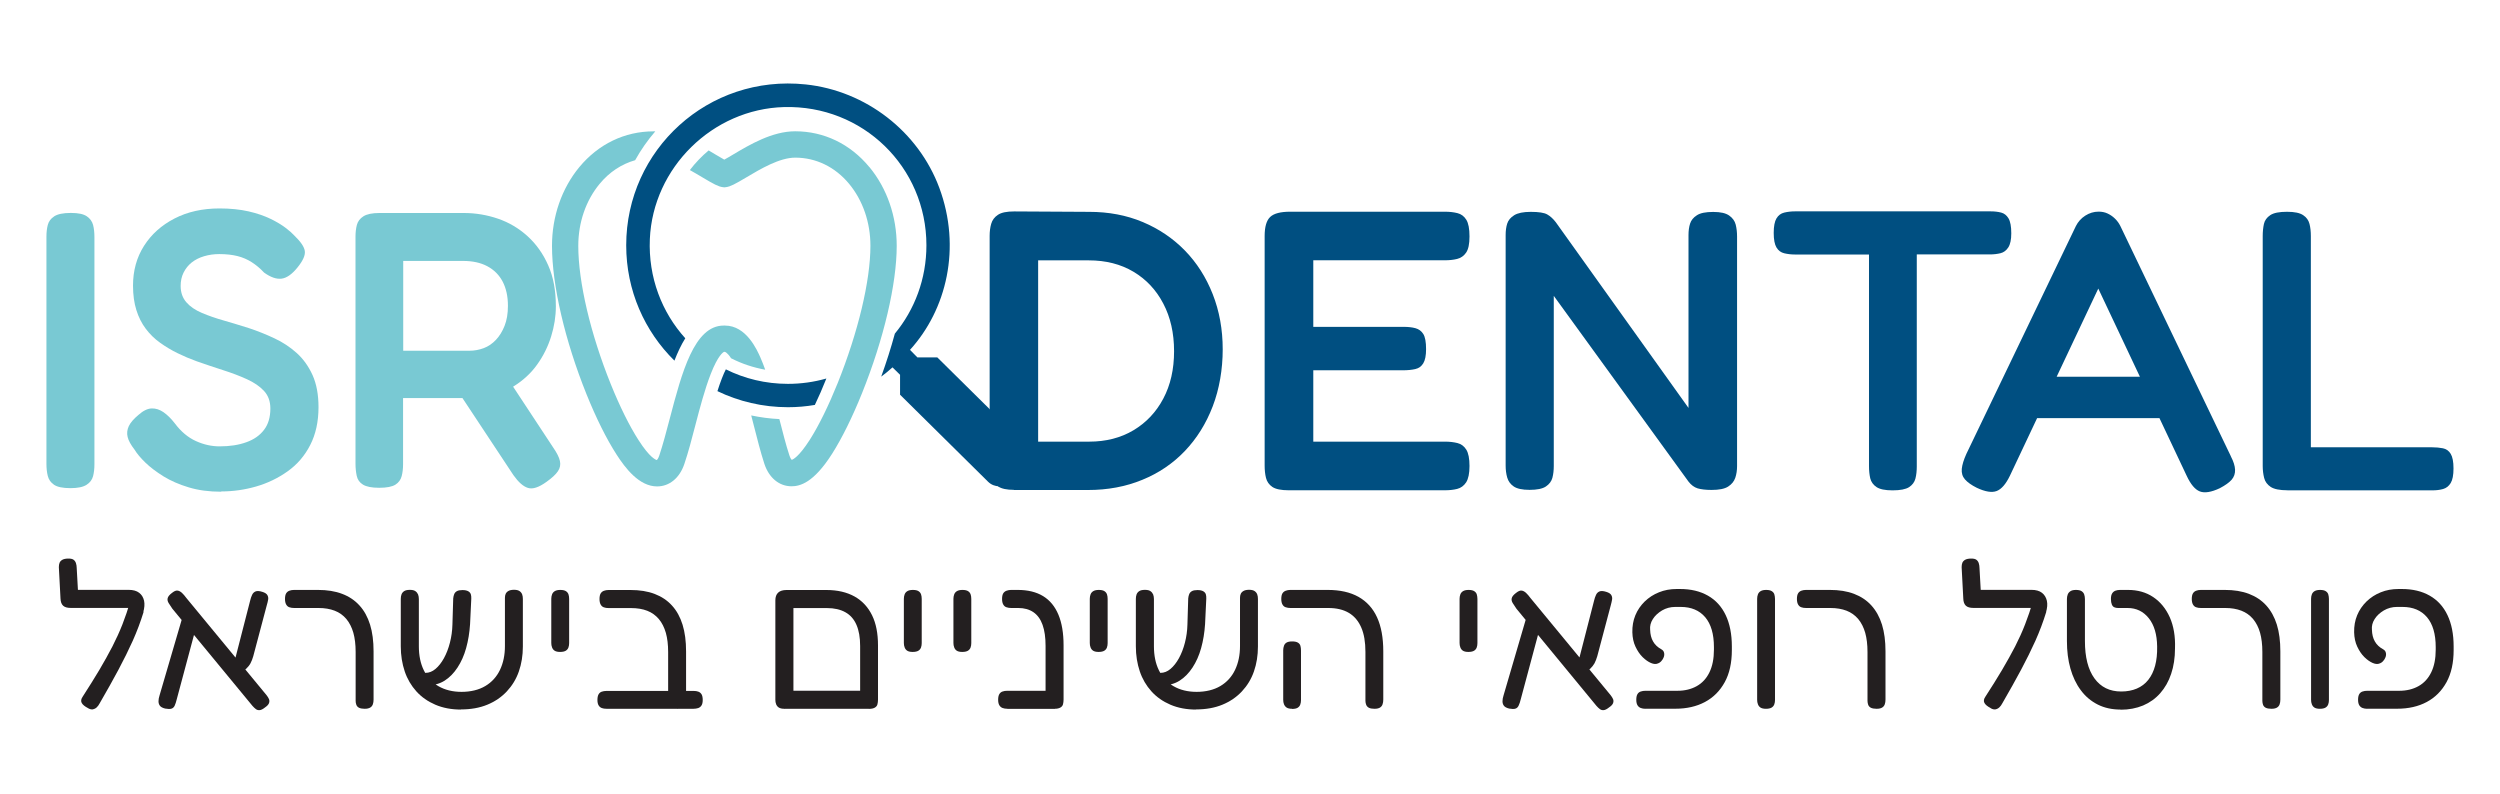
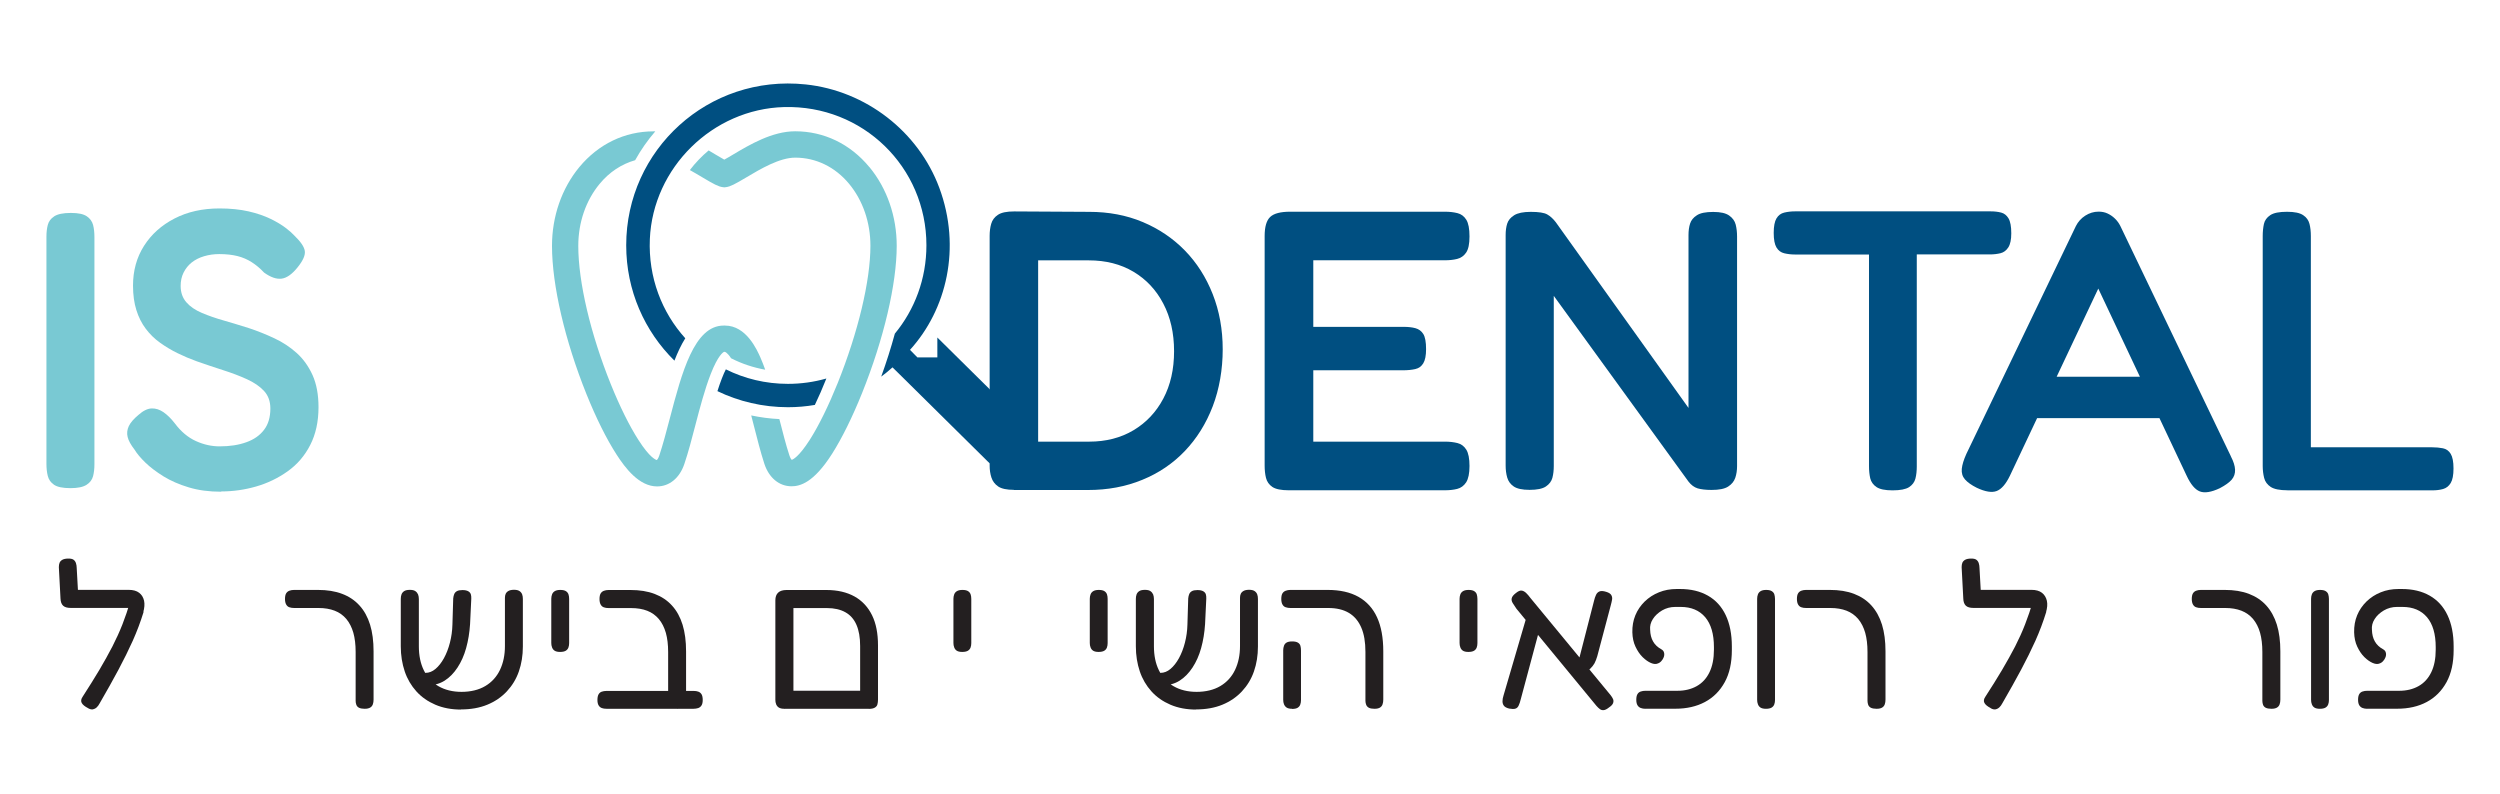
<svg xmlns="http://www.w3.org/2000/svg" id="Layer_1" viewBox="0 0 350 111.13">
  <defs>
    <style>      .cls-1 {        fill: #004f81;      }      .cls-2 {        fill: #79c9d3;      }      .cls-3 {        fill: #231f20;      }    </style>
  </defs>
  <g>
    <path class="cls-2" d="M9.86,68.34c-1.07,0-1.83-.16-2.29-.47s-.75-.72-.88-1.24c-.13-.51-.19-1.08-.19-1.71v-31.75c0-.63.06-1.19.19-1.68.13-.5.43-.9.91-1.21.48-.31,1.25-.47,2.32-.47s1.77.16,2.23.47c.46.31.75.72.88,1.21s.19,1.07.19,1.74v31.75c0,.63-.06,1.18-.19,1.68-.13.5-.43.9-.91,1.21s-1.23.47-2.26.47Z" />
    <path class="cls-2" d="M30.97,68.84c-1.69,0-3.21-.2-4.55-.61-1.34-.4-2.52-.92-3.53-1.54-1.01-.63-1.86-1.27-2.54-1.93-.68-.66-1.19-1.27-1.52-1.82-.51-.66-.84-1.25-.96-1.76-.13-.51-.07-1.02.16-1.52.24-.5.69-1.02,1.35-1.57.66-.59,1.28-.89,1.85-.91.57-.02,1.12.16,1.65.52.53.37,1.06.88,1.57,1.54.88,1.18,1.87,2.01,2.98,2.51,1.1.5,2.21.74,3.31.74,1.43,0,2.68-.19,3.75-.58,1.07-.38,1.89-.96,2.48-1.74.59-.77.88-1.76.88-2.98,0-.99-.29-1.81-.88-2.45-.59-.64-1.39-1.19-2.4-1.65-1.01-.46-2.12-.88-3.34-1.27-1.21-.39-2.44-.8-3.69-1.24-.92-.33-1.81-.71-2.67-1.13-.86-.42-1.68-.91-2.45-1.46-.77-.55-1.44-1.2-2.01-1.96-.57-.75-1.01-1.63-1.32-2.62-.31-.99-.47-2.13-.47-3.42,0-2.09.51-3.95,1.54-5.57,1.03-1.62,2.45-2.89,4.27-3.83,1.82-.94,3.92-1.41,6.31-1.41,1.51,0,2.86.14,4.05.41s2.22.63,3.09,1.05c.86.42,1.57.85,2.12,1.27.55.42.95.78,1.21,1.07.88.85,1.37,1.56,1.46,2.15s-.25,1.36-1.02,2.31c-.77.96-1.52,1.48-2.23,1.57-.72.09-1.53-.19-2.45-.85-.55-.59-1.13-1.07-1.74-1.46s-1.27-.67-1.98-.85c-.72-.18-1.57-.28-2.56-.28-.74,0-1.44.1-2.12.3-.68.2-1.26.5-1.74.88-.48.39-.85.85-1.13,1.41s-.41,1.18-.41,1.87c0,.92.27,1.68.8,2.29.53.61,1.26,1.1,2.18,1.49.92.39,1.95.75,3.09,1.07,1.14.33,2.3.68,3.47,1.05,1.21.4,2.41.88,3.58,1.43,1.18.55,2.22,1.24,3.14,2.07.92.83,1.65,1.86,2.21,3.09.55,1.23.83,2.73.83,4.49,0,2.02-.39,3.79-1.16,5.29-.77,1.51-1.83,2.74-3.17,3.69s-2.81,1.66-4.41,2.12c-1.6.46-3.22.69-4.88.69Z" />
-     <path class="cls-2" d="M53.08,68.29c-1.03,0-1.78-.15-2.26-.44-.48-.29-.77-.71-.88-1.24-.11-.53-.17-1.09-.17-1.68v-31.8c0-.59.06-1.13.19-1.63.13-.5.43-.9.91-1.21.48-.31,1.23-.47,2.26-.47h11.8c1.65,0,3.25.27,4.8.8,1.54.53,2.92,1.35,4.13,2.45,1.21,1.1,2.18,2.46,2.89,4.08.72,1.62,1.07,3.53,1.07,5.73,0,1.4-.22,2.8-.66,4.22-.44,1.41-1.09,2.73-1.96,3.94-.86,1.21-1.97,2.23-3.31,3.06-1.34.83-2.89,1.37-4.66,1.63h-10.8v9.26c0,.59-.06,1.14-.19,1.65s-.42.92-.88,1.21c-.46.29-1.22.44-2.29.44ZM56.44,49.1h9.32c.66,0,1.31-.12,1.96-.36.64-.24,1.21-.63,1.71-1.16.5-.53.9-1.18,1.21-1.96s.47-1.71.47-2.81c0-1.32-.25-2.45-.74-3.39-.5-.94-1.21-1.65-2.15-2.15-.94-.5-2.07-.74-3.39-.74h-8.38v12.57ZM76.51,67.46c-1.07.77-1.93,1.06-2.59.85-.66-.2-1.34-.8-2.04-1.79l-9.26-14,7.5-.99,7.33,11.13c.51.74.83,1.36.94,1.88s.02.99-.28,1.43c-.29.44-.83.94-1.6,1.49Z" />
  </g>
  <g>
    <path class="cls-3" d="M20.06,85.76l-1.72-.65h-8.43c-.49,0-.84-.1-1.07-.31-.23-.21-.35-.54-.37-1.01l-.23-4.38c0-.24.03-.45.1-.62.07-.17.2-.31.39-.42.2-.11.48-.17.86-.17.34,0,.58.06.73.18s.26.28.32.48.1.42.1.66l.17,3.06h7.11c.62,0,1.11.14,1.46.41.36.27.58.64.69,1.11.1.47.06,1.02-.13,1.66ZM12.33,99.14c-.45-.23-.75-.47-.89-.73-.14-.26-.09-.56.15-.9.86-1.33,1.63-2.57,2.32-3.72.68-1.15,1.29-2.25,1.83-3.29.53-1.04,1-2.07,1.41-3.11.4-1.03.76-2.09,1.08-3.18l1.88,1.44c-.43,1.4-.94,2.75-1.52,4.05-.58,1.29-1.25,2.64-2,4.05-.75,1.4-1.63,2.98-2.64,4.72-.11.22-.25.41-.41.56-.16.15-.34.24-.53.28s-.43-.02-.69-.17Z" />
-     <path class="cls-3" d="M23.12,99.2c-.36-.09-.6-.22-.73-.39-.13-.17-.2-.38-.2-.63s.05-.52.14-.8l3.29-11.24,2.05.84-2.92,10.9c-.09.38-.19.67-.29.9-.1.22-.25.37-.45.43-.2.07-.49.06-.89-.01ZM37.12,99.03c-.3.24-.55.37-.76.39s-.38-.03-.53-.14c-.15-.11-.31-.26-.48-.45l-11.22-13.61c-.21-.3-.38-.56-.52-.79-.14-.23-.19-.45-.14-.67.05-.23.24-.47.58-.73.32-.26.58-.38.8-.35.22.03.42.14.62.32.2.19.41.43.63.73l11.22,13.6c.15.19.26.37.34.55.07.18.07.36,0,.56-.08.2-.25.39-.53.58ZM33.55,94.33l-.95-.82,2.42-9.42c.07-.3.16-.57.27-.8.1-.23.27-.4.49-.49s.54-.07.95.06c.36.11.59.26.7.45.11.19.15.4.11.63s-.1.51-.2.83l-1.88,7.09c-.11.39-.24.72-.39,1s-.35.52-.59.75-.55.47-.93.73Z" />
    <path class="cls-3" d="M51.06,99.23c-.34,0-.6-.05-.79-.14-.19-.1-.31-.23-.38-.41s-.1-.36-.1-.55v-6.86c0-1.03-.11-1.93-.32-2.68-.22-.76-.54-1.4-.98-1.93-.44-.52-.98-.91-1.63-1.16-.65-.25-1.4-.38-2.26-.38h-3.4c-.26,0-.49-.03-.68-.1-.19-.06-.34-.19-.45-.38-.11-.19-.17-.45-.17-.79s.06-.62.17-.79c.11-.17.26-.29.45-.36.19-.07.4-.11.65-.11h3.34c1.29,0,2.42.18,3.39.55.96.36,1.78.91,2.43,1.63.66.72,1.15,1.62,1.48,2.68s.49,2.31.49,3.74v6.75c0,.25-.03.46-.1.66-.07.2-.19.35-.37.46s-.44.17-.77.17Z" />
    <path class="cls-3" d="M64.55,99.34c-1.35,0-2.55-.23-3.6-.68-1.05-.45-1.94-1.07-2.66-1.87s-1.27-1.73-1.63-2.8-.55-2.24-.55-3.51v-6.64c0-.22.03-.43.1-.62.07-.19.19-.34.37-.46.18-.12.44-.18.8-.18s.6.06.77.18c.18.12.3.28.38.46.07.19.11.4.11.65v6.61c0,1.29.23,2.42.7,3.37.47.96,1.15,1.7,2.05,2.22.9.52,1.98.79,3.23.79s2.42-.27,3.33-.82c.91-.54,1.59-1.3,2.05-2.26.46-.97.69-2.07.69-3.33v-6.75c0-.21.03-.39.1-.55s.19-.3.38-.41c.19-.11.45-.17.79-.17s.59.06.77.18.3.28.37.46c.07.19.1.4.1.65v6.66c0,1.25-.19,2.42-.56,3.48-.37,1.07-.94,2-1.69,2.8s-1.66,1.42-2.73,1.86-2.3.66-3.68.66ZM59.3,95.91l-.42-1.71h.7c.49,0,.95-.18,1.39-.55s.83-.87,1.18-1.5c.35-.64.63-1.36.84-2.18.21-.82.33-1.66.35-2.54l.11-3.65c.02-.23.07-.43.14-.6.07-.18.2-.32.38-.42.18-.1.44-.15.77-.15.36,0,.63.06.82.17.19.11.31.26.36.43s.07.38.06.6l-.17,3.57c-.08,1.2-.26,2.31-.55,3.35s-.69,1.94-1.21,2.73c-.52.79-1.12,1.4-1.8,1.83-.68.43-1.45.64-2.29.64h-.68Z" />
    <path class="cls-3" d="M78.41,91.27c-.34,0-.59-.06-.76-.17s-.29-.27-.36-.46c-.08-.2-.11-.41-.11-.63v-6.18c0-.23.04-.43.11-.62.07-.19.2-.34.38-.45.18-.11.44-.17.77-.17.36,0,.62.06.8.18.18.12.29.27.35.45.06.18.09.39.09.63v6.18c0,.22-.03.43-.1.62-.07.19-.19.34-.37.45-.18.11-.44.17-.8.17Z" />
    <path class="cls-3" d="M84.93,99.23c-.26,0-.49-.03-.67-.1-.19-.07-.34-.19-.45-.37-.11-.18-.17-.43-.17-.77s.06-.62.17-.8c.11-.18.26-.3.45-.36.19-.06.4-.1.65-.1h12.2c.24,0,.46.03.65.1.19.07.34.19.45.36.11.18.17.45.17.8s-.06.6-.17.77c-.11.18-.27.3-.46.37-.2.06-.42.1-.66.1h-12.14ZM94.8,99.23c-.34,0-.59-.05-.77-.14-.18-.1-.3-.23-.38-.39s-.11-.35-.11-.53v-6.89c0-1.03-.11-1.93-.32-2.68-.22-.76-.54-1.4-.98-1.93-.44-.52-.98-.91-1.62-1.16-.64-.25-1.4-.38-2.28-.38h-3.12c-.26,0-.49-.03-.67-.1-.19-.06-.34-.19-.45-.38-.11-.19-.17-.45-.17-.79s.06-.62.17-.79c.11-.17.26-.29.45-.36.19-.07.4-.11.65-.11h3.06c1.29,0,2.42.18,3.39.55s1.78.91,2.43,1.63c.66.72,1.15,1.62,1.48,2.68.33,1.07.49,2.31.49,3.74v6.78c0,.24-.03.46-.08.64-.06.19-.18.34-.37.45s-.45.17-.79.17Z" />
    <path class="cls-3" d="M109.81,99.23c-.34,0-.6-.06-.77-.17-.18-.11-.3-.27-.38-.46-.08-.2-.11-.41-.11-.63v-13.91c0-.49.13-.85.39-1.09.26-.25.66-.37,1.18-.37h5.57c1.56,0,2.87.31,3.95.91,1.08.61,1.89,1.49,2.45,2.63s.83,2.55.83,4.22v7.59c0,.25-.03.46-.08.66s-.18.35-.37.46c-.19.11-.45.17-.79.17s-.59-.05-.77-.14c-.18-.1-.3-.23-.38-.41s-.11-.36-.11-.55v-7.7c0-1.18-.17-2.17-.51-2.95-.34-.79-.85-1.38-1.55-1.77-.69-.39-1.56-.59-2.59-.59h-4.69v12.82c0,.25-.03.46-.1.66-.07.2-.19.35-.37.46-.18.11-.44.17-.8.17ZM109.75,99.23l.03-2.53h11.92l.03,2.53h-11.97Z" />
-     <path class="cls-3" d="M127.77,91.27c-.34,0-.59-.06-.76-.17s-.29-.27-.36-.46c-.08-.2-.11-.41-.11-.63v-6.18c0-.23.04-.43.11-.62.07-.19.2-.34.38-.45.18-.11.44-.17.77-.17.36,0,.62.06.8.18.18.12.29.27.35.45.06.18.09.39.09.63v6.18c0,.22-.03.43-.1.62-.07.19-.19.34-.37.45-.18.11-.44.17-.8.17Z" />
    <path class="cls-3" d="M134.71,91.27c-.34,0-.59-.06-.76-.17s-.29-.27-.36-.46c-.08-.2-.11-.41-.11-.63v-6.18c0-.23.04-.43.11-.62.07-.19.2-.34.38-.45.18-.11.44-.17.77-.17.36,0,.62.06.8.18.18.12.29.27.35.45.06.18.09.39.09.63v6.18c0,.22-.03.43-.1.62-.07.19-.19.34-.37.45-.18.11-.44.17-.8.17Z" />
-     <path class="cls-3" d="M141.04,99.23c-.26,0-.49-.04-.68-.11s-.34-.2-.45-.38c-.11-.18-.17-.44-.17-.77,0-.36.06-.62.17-.8.11-.18.26-.3.45-.36.19-.07.4-.1.65-.1h6.72l-.03,2.53h-6.66ZM147.64,99.23c-.34,0-.59-.05-.77-.14-.18-.1-.3-.23-.38-.41s-.11-.36-.11-.55v-7.7c0-1.18-.14-2.17-.42-2.95-.28-.79-.71-1.38-1.28-1.77-.57-.39-1.28-.59-2.12-.59h-.98c-.24,0-.46-.03-.66-.1-.2-.06-.35-.19-.46-.38-.11-.19-.17-.45-.17-.79s.06-.62.17-.79c.11-.17.27-.29.46-.36.2-.07.41-.11.63-.11h.93c1.42,0,2.61.29,3.56.87.95.58,1.66,1.45,2.14,2.6.48,1.15.72,2.58.72,4.29v7.59c0,.25-.03.46-.08.66s-.18.35-.37.46c-.19.11-.45.17-.79.17Z" />
    <path class="cls-3" d="M153.8,91.27c-.34,0-.59-.06-.76-.17s-.29-.27-.36-.46c-.08-.2-.11-.41-.11-.63v-6.18c0-.23.04-.43.11-.62.07-.19.2-.34.38-.45.18-.11.44-.17.77-.17.36,0,.62.06.8.18.18.12.29.27.35.45.06.18.09.39.09.63v6.18c0,.22-.03.43-.1.62-.07.19-.19.34-.37.45-.18.11-.44.17-.8.17Z" />
    <path class="cls-3" d="M167.46,99.34c-1.35,0-2.55-.23-3.6-.68-1.05-.45-1.94-1.07-2.66-1.87s-1.27-1.73-1.63-2.8-.55-2.24-.55-3.51v-6.64c0-.22.03-.43.1-.62.07-.19.19-.34.37-.46.18-.12.44-.18.8-.18s.6.06.77.18c.18.12.3.28.38.46.07.19.11.4.11.65v6.61c0,1.29.23,2.42.7,3.37.47.96,1.15,1.7,2.05,2.22.9.52,1.98.79,3.23.79s2.42-.27,3.33-.82c.91-.54,1.59-1.3,2.05-2.26.46-.97.69-2.07.69-3.33v-6.75c0-.21.03-.39.1-.55s.19-.3.38-.41c.19-.11.45-.17.79-.17s.59.06.77.18.3.28.37.46c.07.19.1.4.1.65v6.66c0,1.25-.19,2.42-.56,3.48-.37,1.07-.94,2-1.69,2.8s-1.66,1.42-2.73,1.86c-1.07.44-2.3.66-3.68.66ZM162.2,95.91l-.42-1.71h.7c.49,0,.95-.18,1.39-.55s.83-.87,1.18-1.5c.35-.64.63-1.36.84-2.18.21-.82.33-1.66.35-2.54l.11-3.65c.02-.23.07-.43.14-.6.07-.18.2-.32.38-.42.18-.1.44-.15.77-.15.36,0,.63.06.82.17.19.11.31.26.36.43s.07.38.06.6l-.17,3.57c-.08,1.2-.26,2.31-.55,3.35s-.69,1.94-1.21,2.73c-.52.79-1.12,1.4-1.8,1.83-.68.43-1.45.64-2.29.64h-.68Z" />
    <path class="cls-3" d="M192.42,99.23c-.34,0-.59-.05-.77-.14-.18-.1-.31-.23-.38-.41s-.11-.36-.11-.55v-6.86c0-1.37-.19-2.51-.58-3.41s-.96-1.59-1.73-2.05c-.77-.46-1.73-.69-2.9-.69h-5.28c-.24,0-.46-.03-.66-.1-.2-.06-.35-.19-.46-.38-.11-.19-.17-.45-.17-.79s.06-.62.17-.79c.11-.17.27-.29.46-.36s.41-.11.63-.11h5.23c1.72,0,3.16.32,4.32.97,1.15.65,2.02,1.6,2.6,2.87s.87,2.85.87,4.76v6.75c0,.25-.03.46-.1.66-.06.2-.19.35-.36.46s-.43.17-.77.17ZM180.89,99.23c-.34,0-.59-.06-.76-.17-.17-.11-.29-.27-.37-.46s-.11-.41-.11-.63v-6.94c0-.22.04-.43.11-.63s.2-.35.38-.45.43-.15.77-.15c.36,0,.62.06.8.17s.3.26.35.45.08.4.08.65v6.94c0,.23-.03.43-.1.62-.06.19-.19.34-.36.45s-.44.17-.8.17Z" />
    <path class="cls-3" d="M205.57,91.27c-.34,0-.59-.06-.76-.17-.17-.11-.29-.27-.36-.46-.08-.2-.11-.41-.11-.63v-6.18c0-.23.04-.43.11-.62.07-.19.2-.34.38-.45.18-.11.44-.17.77-.17.36,0,.62.06.8.18s.3.27.35.45.09.39.09.63v6.18c0,.22-.03.43-.1.62-.07.19-.19.34-.37.45-.18.11-.44.17-.8.17Z" />
    <path class="cls-3" d="M211.28,99.2c-.36-.09-.6-.22-.73-.39-.13-.17-.2-.38-.2-.63s.05-.52.14-.8l3.29-11.24,2.05.84-2.92,10.9c-.09.38-.19.67-.3.9-.1.22-.25.37-.45.43-.2.07-.49.06-.88-.01ZM225.28,99.03c-.3.24-.55.37-.76.39-.21.02-.38-.03-.53-.14-.15-.11-.31-.26-.48-.45l-11.21-13.61c-.21-.3-.38-.56-.52-.79-.14-.23-.19-.45-.14-.67.05-.23.24-.47.58-.73.32-.26.59-.38.8-.35.22.03.42.14.62.32.2.19.41.43.63.73l11.22,13.6c.15.19.26.37.34.55.07.18.07.36,0,.56-.08.2-.25.39-.54.58ZM221.71,94.33l-.96-.82,2.42-9.42c.07-.3.16-.57.27-.8.1-.23.27-.4.49-.49.22-.09.54-.07.95.06.36.11.59.26.7.45.11.19.15.4.11.63s-.1.51-.19.83l-1.88,7.09c-.11.39-.25.72-.39,1-.15.27-.35.52-.59.75-.24.22-.55.47-.93.73Z" />
    <path class="cls-3" d="M230.34,99.23c-.23,0-.44-.04-.63-.11s-.35-.2-.46-.38-.17-.44-.17-.77c0-.36.06-.62.17-.8s.27-.3.46-.36c.2-.07.42-.1.66-.1h4.47c1.03,0,1.93-.22,2.7-.65s1.36-1.07,1.78-1.93.63-1.92.63-3.19v-.34c0-1.84-.41-3.23-1.22-4.19-.82-.96-1.96-1.44-3.44-1.44h-.76c-.67,0-1.29.17-1.84.49-.55.33-.99.73-1.29,1.21-.31.48-.43.98-.38,1.5.02.64.15,1.18.41,1.63.25.45.65.83,1.19,1.12.19.11.31.27.35.47.05.19.03.4-.04.6-.07.21-.19.39-.34.56-.15.17-.32.28-.51.34-.25.11-.56.09-.94-.07s-.77-.43-1.17-.82c-.39-.38-.72-.87-1-1.46s-.42-1.26-.44-2.01c-.02-.86.12-1.66.42-2.39.3-.73.74-1.37,1.31-1.93.57-.55,1.24-.99,2-1.29.76-.31,1.59-.46,2.49-.46h.45c1.52,0,2.82.31,3.91.93,1.09.62,1.92,1.53,2.49,2.73.57,1.2.86,2.66.86,4.38v.51c0,1.78-.33,3.28-1,4.5-.67,1.22-1.59,2.14-2.77,2.77s-2.56.94-4.13.94h-4.21Z" />
    <path class="cls-3" d="M247.23,99.23c-.34,0-.59-.06-.76-.17-.17-.11-.29-.27-.36-.46-.08-.2-.11-.41-.11-.63v-14.14c0-.23.04-.43.11-.62.07-.19.2-.34.38-.45.18-.11.44-.17.77-.17.36,0,.62.06.8.18s.3.27.35.45.09.39.09.63v14.14c0,.23-.03.43-.1.62-.07.19-.19.34-.37.45-.18.11-.44.17-.8.17Z" />
    <path class="cls-3" d="M262.72,99.23c-.34,0-.6-.05-.79-.14-.19-.1-.31-.23-.38-.41-.06-.18-.1-.36-.1-.55v-6.86c0-1.03-.11-1.93-.32-2.68-.22-.76-.54-1.4-.98-1.93-.44-.52-.99-.91-1.63-1.16-.65-.25-1.4-.38-2.26-.38h-3.4c-.26,0-.49-.03-.67-.1-.19-.06-.34-.19-.45-.38-.11-.19-.17-.45-.17-.79s.06-.62.17-.79c.11-.17.26-.29.45-.36s.4-.11.65-.11h3.34c1.29,0,2.42.18,3.39.55s1.78.91,2.43,1.63,1.15,1.62,1.48,2.68c.33,1.07.49,2.31.49,3.74v6.75c0,.25-.03.46-.1.66-.07.2-.19.35-.37.46s-.43.17-.77.17Z" />
    <path class="cls-3" d="M286.44,85.76l-1.72-.65h-8.43c-.49,0-.84-.1-1.07-.31-.22-.21-.35-.54-.36-1.01l-.23-4.38c0-.24.03-.45.1-.62.07-.17.2-.31.39-.42.2-.11.48-.17.86-.17.34,0,.58.06.73.18.15.12.26.28.32.48.06.2.1.42.1.66l.17,3.06h7.11c.62,0,1.11.14,1.46.41.35.27.58.64.69,1.11s.06,1.02-.13,1.66ZM278.71,99.14c-.45-.23-.75-.47-.89-.73-.14-.26-.09-.56.15-.9.86-1.33,1.64-2.57,2.32-3.72.68-1.15,1.29-2.25,1.83-3.29.53-1.04,1-2.07,1.4-3.11.4-1.03.76-2.09,1.08-3.18l1.88,1.44c-.43,1.4-.94,2.75-1.52,4.05-.58,1.29-1.25,2.64-2,4.05-.75,1.4-1.63,2.98-2.64,4.72-.11.22-.25.41-.41.56-.16.15-.34.24-.54.28s-.43-.02-.69-.17Z" />
-     <path class="cls-3" d="M296.89,99.34c-1.2,0-2.27-.23-3.2-.7s-1.73-1.13-2.37-2c-.65-.86-1.13-1.88-1.46-3.04-.33-1.16-.49-2.45-.49-3.85v-5.9c0-.22.04-.43.11-.62s.2-.34.38-.46.43-.18.77-.18c.36,0,.62.06.8.18.18.12.3.28.36.46.06.19.1.4.1.65v5.87c0,2.25.44,3.99,1.33,5.22s2.14,1.84,3.75,1.84,2.93-.54,3.79-1.63c.86-1.09,1.28-2.64,1.24-4.67-.02-1.69-.41-3.01-1.17-3.96s-1.75-1.43-2.96-1.43h-1.32c-.21,0-.39-.03-.54-.1-.15-.06-.27-.19-.35-.38-.08-.19-.13-.45-.13-.79s.06-.59.17-.77.26-.3.45-.38c.19-.07.4-.11.65-.11h1.12c1.35,0,2.53.33,3.53,1,1,.67,1.77,1.61,2.32,2.83.54,1.22.79,2.67.73,4.36,0,1.31-.18,2.5-.54,3.56-.35,1.06-.87,1.96-1.53,2.71-.66.75-1.46,1.32-2.4,1.72-.94.39-1.99.59-3.15.59Z" />
    <path class="cls-3" d="M318,99.23c-.34,0-.6-.05-.79-.14-.19-.1-.31-.23-.38-.41-.06-.18-.1-.36-.1-.55v-6.86c0-1.03-.11-1.93-.32-2.68s-.54-1.4-.98-1.93c-.44-.52-.99-.91-1.63-1.16-.65-.25-1.4-.38-2.26-.38h-3.4c-.26,0-.49-.03-.67-.1-.19-.06-.34-.19-.45-.38-.11-.19-.17-.45-.17-.79s.06-.62.17-.79c.11-.17.26-.29.45-.36s.4-.11.65-.11h3.34c1.29,0,2.42.18,3.39.55s1.78.91,2.43,1.63,1.15,1.62,1.48,2.68.49,2.31.49,3.74v6.75c0,.25-.03.46-.1.66-.07.2-.19.35-.37.46s-.43.17-.77.17Z" />
    <path class="cls-3" d="M324.78,99.23c-.34,0-.59-.06-.76-.17-.17-.11-.29-.27-.36-.46-.08-.2-.11-.41-.11-.63v-14.14c0-.23.04-.43.11-.62.07-.19.2-.34.38-.45.18-.11.44-.17.77-.17.36,0,.62.06.8.18s.3.27.35.45.09.39.09.63v14.14c0,.23-.03.43-.1.62-.07.19-.19.34-.37.45-.18.11-.44.17-.8.17Z" />
    <path class="cls-3" d="M331.39,99.23c-.23,0-.44-.04-.63-.11s-.35-.2-.46-.38-.17-.44-.17-.77c0-.36.06-.62.17-.8s.27-.3.46-.36c.2-.07.42-.1.66-.1h4.47c1.03,0,1.93-.22,2.7-.65s1.36-1.07,1.78-1.93.63-1.92.63-3.19v-.34c0-1.84-.41-3.23-1.22-4.19-.82-.96-1.96-1.44-3.44-1.44h-.76c-.67,0-1.29.17-1.84.49-.55.33-.99.73-1.29,1.21-.31.48-.43.98-.38,1.5.02.64.15,1.18.41,1.63.25.45.65.83,1.19,1.12.19.11.31.27.35.47.05.19.03.4-.04.6-.07.21-.19.39-.34.56-.15.17-.32.28-.51.34-.25.11-.56.09-.94-.07s-.77-.43-1.17-.82c-.39-.38-.72-.87-1-1.46s-.42-1.26-.44-2.01c-.02-.86.12-1.66.42-2.39.3-.73.74-1.37,1.31-1.93.57-.55,1.24-.99,2-1.29.76-.31,1.59-.46,2.49-.46h.45c1.52,0,2.82.31,3.91.93,1.09.62,1.92,1.53,2.49,2.73.57,1.2.86,2.66.86,4.38v.51c0,1.78-.33,3.28-1,4.5-.67,1.22-1.59,2.14-2.77,2.77s-2.56.94-4.13.94h-4.21Z" />
  </g>
  <g>
    <path class="cls-2" d="M121.7,23.38c-2.67-3.23-6.35-5-10.38-5-3.22,0-6.39,1.89-8.71,3.27-.28.17-.8.48-1.21.7-.39-.22-.9-.52-1.2-.7-.31-.19-.64-.39-.99-.59-.98.82-1.86,1.74-2.63,2.75.62.34,1.2.69,1.74,1.01,1.64.98,2.25,1.3,2.85,1.38l.24.03.24-.03c.6-.08,1.21-.4,2.86-1.38,1.95-1.16,4.62-2.75,6.82-2.75,2.91,0,5.58,1.3,7.54,3.66,1.93,2.33,2.99,5.41,2.99,8.68,0,4.9-1.72,12.09-4.59,19.24-1.28,3.17-2.62,5.9-3.88,7.89-1.56,2.45-2.4,2.8-2.55,2.84-.05-.05-.18-.2-.32-.61-.49-1.48-.93-3.24-1.41-5.1-1.34-.06-2.65-.24-3.94-.51.11.44.23.88.34,1.32.5,1.96.97,3.82,1.5,5.45.65,1.97,2.07,3.14,3.79,3.15,1.2,0,3.1-.47,5.7-4.56,1.38-2.18,2.83-5.11,4.19-8.49,3.04-7.56,4.85-15.27,4.85-20.62,0-4.12-1.36-8.04-3.83-11.03Z" />
    <path class="cls-2" d="M101.34,49.26h.15s.33.07.87.91h.02c1.51.77,3.1,1.29,4.75,1.59-.21-.59-.43-1.15-.66-1.68-.49-1.11-1.99-4.5-4.98-4.5h-.17c-4.13,0-5.86,6.58-7.53,12.94-.5,1.91-.98,3.72-1.49,5.26-.14.4-.28.58-.34.63-.13-.03-.97-.3-2.57-2.8-1.26-1.96-2.6-4.66-3.87-7.8-2.86-7.09-4.56-14.34-4.56-19.39,0-3.27,1.06-6.35,2.99-8.68,1.36-1.65,3.07-2.77,4.97-3.31.8-1.44,1.75-2.8,2.82-4.04-.08,0-.17,0-.25,0-4.03,0-7.71,1.78-10.38,5-2.47,2.99-3.83,6.91-3.83,11.03,0,5.5,1.81,13.27,4.83,20.77,1.35,3.35,2.8,6.26,4.19,8.42,1.24,1.93,3.18,4.49,5.69,4.49,1.73,0,3.16-1.18,3.82-3.15.56-1.66,1.05-3.52,1.56-5.5.61-2.34,1.31-4.98,2.12-7.06,1.04-2.68,1.77-3.08,1.86-3.12Z" />
    <path class="cls-1" d="M115.68,53.02s0-.02.01-.03c-1.71.49-3.51.75-5.38.75-3.13,0-6.08-.73-8.69-2.03-.17.33-.36.75-.57,1.3-.21.55-.42,1.14-.61,1.75,2.98,1.44,6.33,2.25,9.88,2.25,1.28,0,2.54-.11,3.76-.32.54-1.13,1.08-2.36,1.6-3.67Z" />
-     <path class="cls-1" d="M131.23,50.04h-2.79l-1.04-1.06c5.13-5.64,7.21-14.3,4.11-22.67-2.94-7.92-10.31-13.6-18.71-14.49-13.66-1.44-25.13,9.16-25.13,22.52,0,6.34,2.58,12.05,6.75,16.15.44-1.13.93-2.19,1.52-3.13-3.28-3.63-5.19-8.52-4.96-13.89.43-9.99,8.79-18.21,18.79-18.48,11.02-.3,19.93,8.4,19.93,19.35,0,4.71-1.65,9.02-4.42,12.37-.54,1.99-1.18,4-1.91,6.02.55-.41,1.08-.84,1.58-1.3l1.06,1.04v2.79l12.32,12.18c.87.86,2.26.85,3.12,0l3.67-3.67-13.89-13.73Z" />
+     <path class="cls-1" d="M131.23,50.04h-2.79l-1.04-1.06c5.13-5.64,7.21-14.3,4.11-22.67-2.94-7.92-10.31-13.6-18.71-14.49-13.66-1.44-25.13,9.16-25.13,22.52,0,6.34,2.58,12.05,6.75,16.15.44-1.13.93-2.19,1.52-3.13-3.28-3.63-5.19-8.52-4.96-13.89.43-9.99,8.79-18.21,18.79-18.48,11.02-.3,19.93,8.4,19.93,19.35,0,4.71-1.65,9.02-4.42,12.37-.54,1.99-1.18,4-1.91,6.02.55-.41,1.08-.84,1.58-1.3l1.06,1.04l12.32,12.18c.87.86,2.26.85,3.12,0l3.67-3.67-13.89-13.73Z" />
  </g>
  <g>
    <path class="cls-1" d="M141.95,68.58c-1,0-1.74-.16-2.2-.47s-.78-.73-.95-1.25c-.17-.52-.25-1.08-.25-1.67v-32.19c0-.59.07-1.15.22-1.67.15-.52.46-.94.95-1.26.48-.32,1.24-.47,2.29-.47l10.49.06c2.71,0,5.21.47,7.47,1.42,2.27.95,4.24,2.28,5.91,3.99s2.97,3.75,3.9,6.11c.93,2.36,1.4,4.94,1.4,7.73s-.47,5.56-1.4,7.98-2.23,4.5-3.9,6.25-3.66,3.1-5.97,4.04c-2.31.95-4.83,1.42-7.59,1.42h-10.38ZM145.35,61.83h7.14c2.34,0,4.41-.53,6.19-1.59s3.18-2.54,4.18-4.43c1.01-1.9,1.51-4.11,1.51-6.64s-.5-4.75-1.51-6.67c-1-1.92-2.4-3.4-4.18-4.46s-3.87-1.59-6.25-1.59h-7.09v25.38Z" />
    <path class="cls-1" d="M180.44,68.64c-1.08,0-1.85-.16-2.31-.47s-.76-.74-.89-1.26c-.13-.52-.19-1.1-.19-1.73v-32.13c0-1.3.26-2.19.78-2.68s1.45-.73,2.79-.73h21.7c.63,0,1.21.07,1.73.2.52.13.93.44,1.23.92.3.48.45,1.26.45,2.34s-.16,1.8-.47,2.26c-.32.47-.74.76-1.26.89-.52.13-1.1.19-1.73.19h-18.41v9.32h12.66c.63,0,1.18.06,1.65.19.47.13.83.4,1.09.81.26.41.39,1.12.39,2.12,0,.89-.13,1.55-.39,1.98-.26.43-.63.7-1.12.81-.48.11-1.06.17-1.73.17h-12.55v9.99h18.46c.63,0,1.21.07,1.73.2s.93.44,1.23.92c.3.48.45,1.25.45,2.29s-.16,1.8-.47,2.29c-.32.48-.74.79-1.26.92-.52.13-1.1.19-1.73.19h-21.81Z" />
    <path class="cls-1" d="M214.13,68.58c-1.01,0-1.74-.16-2.2-.47s-.77-.73-.92-1.25-.22-1.08-.22-1.67v-32.3c0-.59.07-1.12.22-1.59s.48-.86.98-1.17,1.27-.47,2.31-.47c1.12,0,1.89.12,2.31.36.43.24.83.61,1.2,1.09l18.58,26v-24.21c0-.59.07-1.12.22-1.59.15-.47.46-.86.95-1.17.48-.32,1.25-.47,2.29-.47s1.75.17,2.23.5c.48.34.79.76.92,1.28.13.52.19,1.08.19,1.67v32.13c0,.59-.08,1.14-.25,1.64-.17.5-.5.91-1,1.23s-1.27.47-2.32.47c-.82,0-1.47-.08-1.95-.22-.48-.15-.91-.47-1.28-.95l-18.86-26v23.82c0,.59-.06,1.14-.19,1.64-.13.5-.44.91-.92,1.23-.48.32-1.25.47-2.29.47Z" />
    <path class="cls-1" d="M278.68,29.59c.56,0,1.05.06,1.48.17.43.11.77.38,1.03.81.26.43.39,1.13.39,2.09,0,.89-.14,1.55-.42,1.98-.28.43-.64.7-1.09.81-.45.11-.95.17-1.51.17h-10.21v29.68c0,.63-.06,1.2-.19,1.7-.13.5-.43.9-.89,1.2-.47.3-1.24.45-2.31.45s-1.8-.16-2.26-.47-.75-.73-.87-1.23c-.11-.5-.17-1.07-.17-1.7v-29.62h-10.38c-.52,0-1.01-.06-1.48-.17s-.83-.38-1.09-.81c-.26-.43-.39-1.11-.39-2.04s.13-1.61.39-2.04c.26-.43.62-.7,1.09-.81s.96-.17,1.48-.17h27.39Z" />
    <path class="cls-1" d="M312.32,63.89c.37.71.57,1.33.59,1.87.02.54-.14,1-.47,1.39-.34.39-.89.79-1.67,1.2-1.19.56-2.12.71-2.79.45-.67-.26-1.28-.98-1.84-2.18l-12.38-26.22-12.38,26.22c-.56,1.15-1.17,1.86-1.84,2.12-.67.26-1.6.11-2.79-.45-.74-.37-1.29-.76-1.65-1.17s-.5-.9-.45-1.48c.06-.58.27-1.27.64-2.09l15.34-31.91c.3-.59.73-1.08,1.31-1.45.58-.37,1.2-.56,1.87-.56.45,0,.86.08,1.23.25.37.17.72.4,1.03.7.32.3.59.67.81,1.12l15.45,32.19ZM283.81,58.54l2.68-5.8h14.56l2.62,5.8h-19.86Z" />
    <path class="cls-1" d="M320.24,68.64c-1.08,0-1.86-.16-2.34-.47-.48-.32-.79-.74-.92-1.26-.13-.52-.2-1.08-.2-1.67v-32.19c0-.63.06-1.2.17-1.7.11-.5.41-.91.89-1.23.48-.32,1.26-.47,2.34-.47s1.79.16,2.26.47.76.72.89,1.23c.13.5.19,1.07.19,1.7v29.57h16.96c.56,0,1.07.05,1.53.14s.83.35,1.09.78c.26.43.39,1.11.39,2.04s-.13,1.61-.39,2.04-.61.71-1.06.84c-.45.13-.95.19-1.51.19h-20.31Z" />
  </g>
</svg>